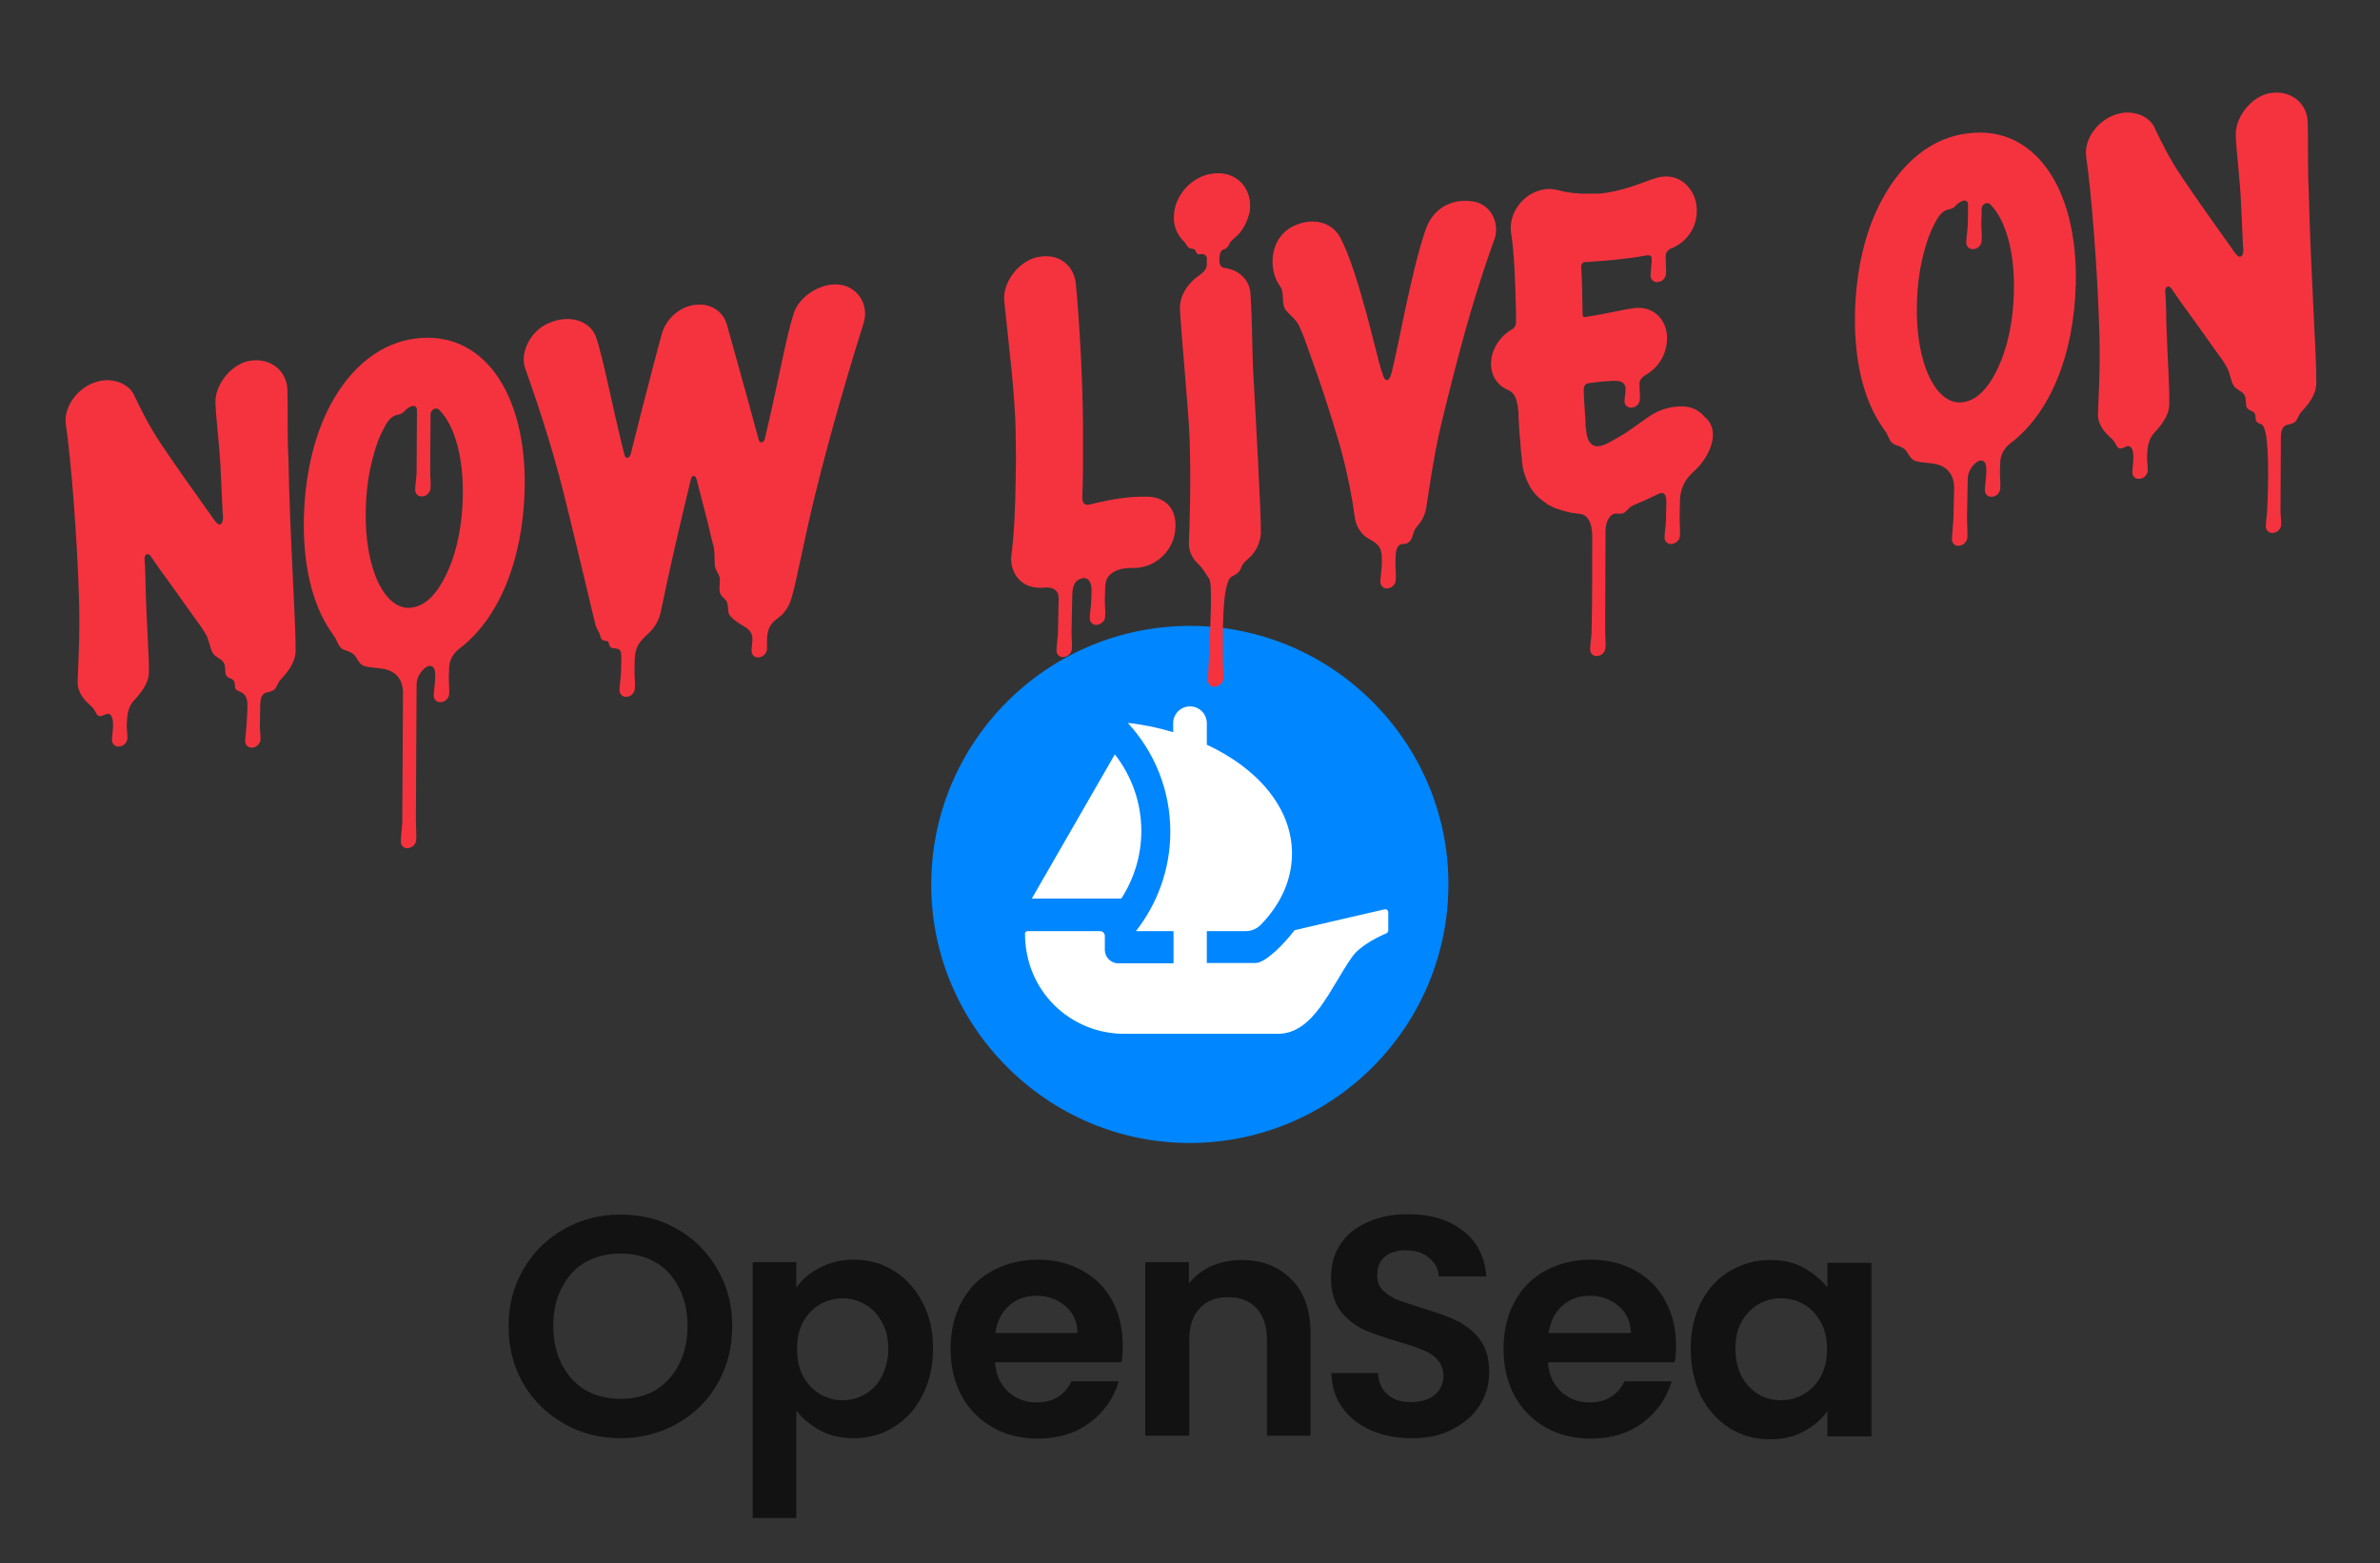
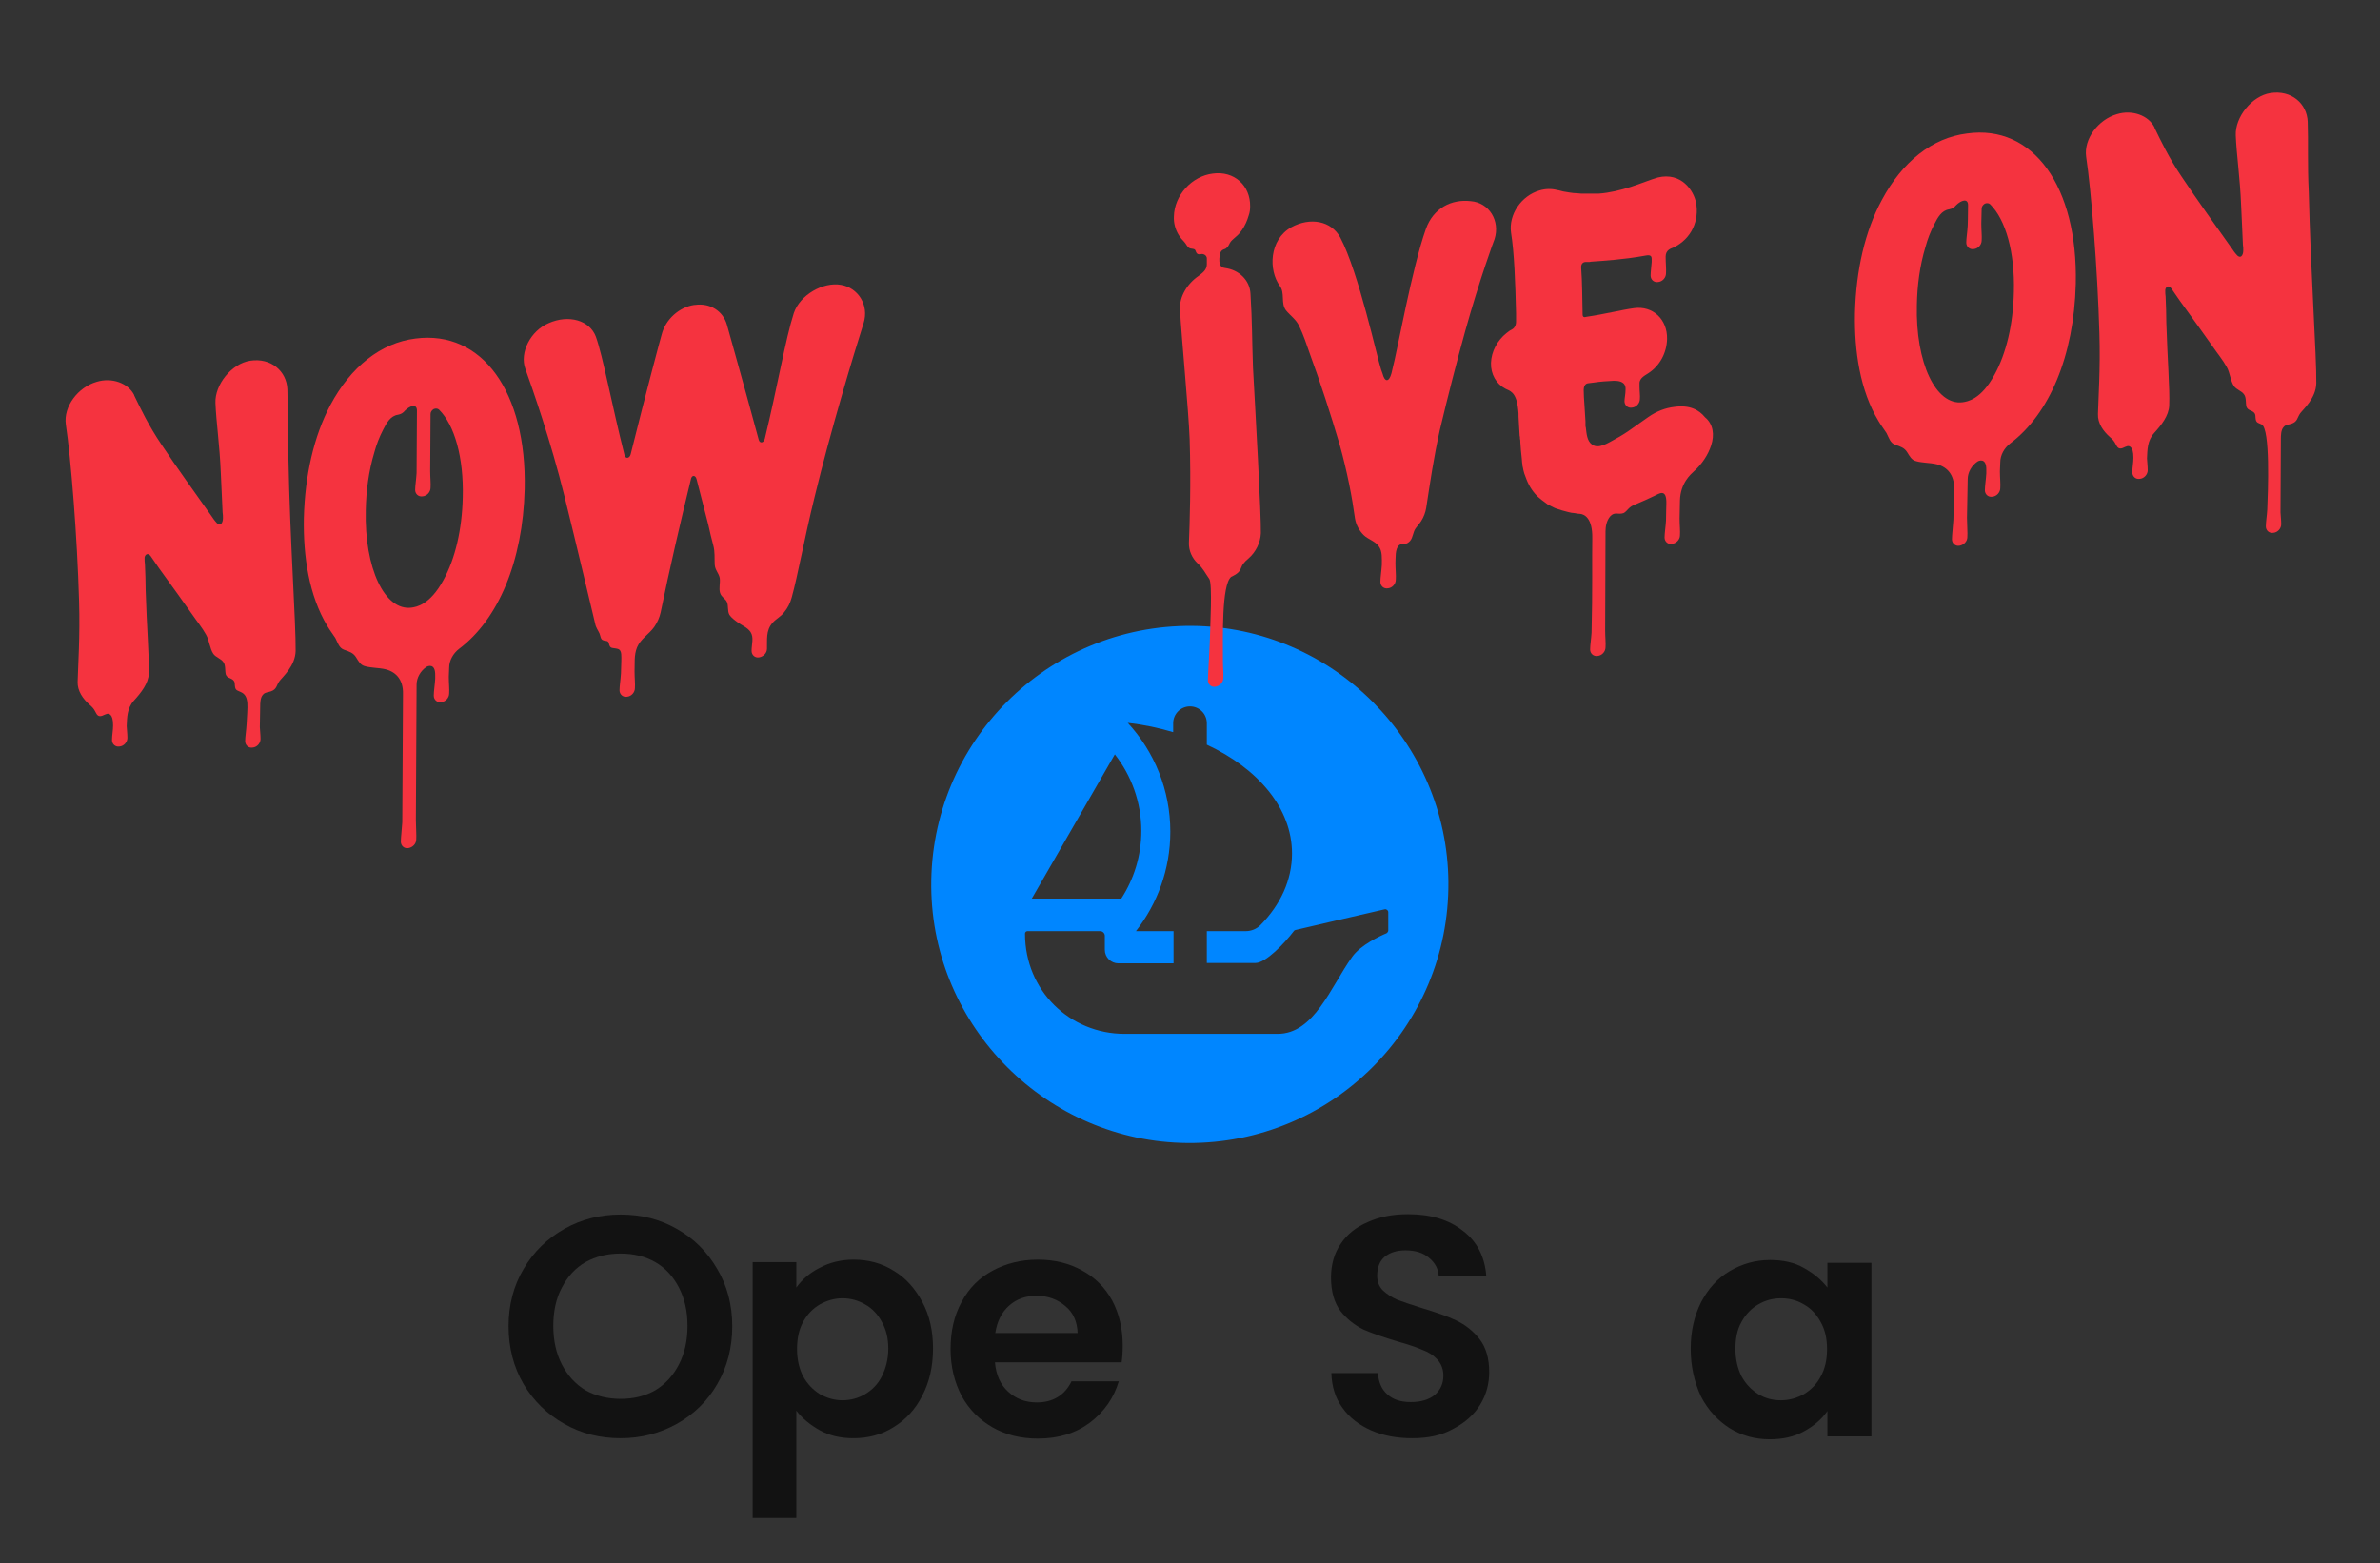
<svg xmlns="http://www.w3.org/2000/svg" version="1.1" id="Layer_1" x="0px" y="0px" viewBox="0 0 665 436.8" style="enable-background:new 0 0 665 436.8;" xml:space="preserve">
  <rect x="0" y="0" width="665" height="436.8" fill="#333333" stroke="none" />
  <style type="text/css">
	.st0{fill:#FFFFFF;}
	.st1{fill:#0086FF;}
	.st2{fill:#121212;}
	.st3{fill:#F5333F;}
</style>
  <g>
    <g>
-       <path class="st0" d="M397.1,242.8c0,36-29.2,65.3-65.3,65.3c-36,0-65.3-29.2-65.3-65.3c0-36,29.2-65.3,65.3-65.3    C367.8,177.5,397.1,206.7,397.1,242.8z" />
      <path class="st1" d="M333.1,174.9c-40.4-0.3-73.2,32.5-72.9,72.9c0.3,39.2,32.4,71.3,71.6,71.6c40.4,0.3,73.2-32.5,72.9-72.9    C404.4,207.2,372.3,175.2,333.1,174.9z M311.5,210.8c4.6,5.9,7.4,13.3,7.4,21.4c0,7-2.1,13.5-5.6,18.9h-25L311.5,210.8z     M387.9,260c0,0.3-0.2,0.6-0.5,0.8c-1.7,0.7-7.3,3.3-9.6,6.6c-6,8.4-10.6,21.5-20.8,21.5h-42.8c-15.2,0-27.8-12-27.8-28    c0-0.4,0.3-0.7,0.7-0.7h20.3c0.7,0,1.3,0.6,1.3,1.3v3.9c0,2.1,1.7,3.8,3.8,3.8h15.4v-9h-10.5c6-7.7,9.6-17.3,9.6-27.8    c0-11.7-4.5-22.4-11.9-30.4c4.5,0.5,8.7,1.4,12.7,2.6v-2.5c0-2.6,2.1-4.7,4.7-4.7s4.7,2.1,4.7,4.7v6c14.4,6.7,23.8,17.8,23.8,30.4    c0,7.4-3.2,14.3-8.8,20c-1.1,1.1-2.6,1.7-4.1,1.7h-10.9v8.9h13.6c2.9,0,8.2-5.6,10.7-8.9c0,0,0.1-0.2,0.4-0.3    c0.3-0.1,25-5.8,25-5.8c0.5-0.1,1,0.3,1,0.8V260z" />
    </g>
    <g>
      <path class="st2" d="M173.4,401.9c-5.7,0-11-1.3-15.7-4c-4.8-2.7-8.6-6.4-11.4-11.1c-2.8-4.8-4.2-10.2-4.2-16.2    c0-5.9,1.4-11.3,4.2-16c2.8-4.8,6.6-8.5,11.4-11.2c4.8-2.7,10-4,15.7-4c5.8,0,11,1.3,15.7,4c4.8,2.7,8.5,6.4,11.3,11.2    c2.8,4.7,4.2,10.1,4.2,16c0,6-1.4,11.4-4.2,16.2c-2.7,4.7-6.5,8.4-11.3,11.1C184.4,400.5,179.2,401.9,173.4,401.9z M173.4,390.9    c3.7,0,6.9-0.8,9.7-2.4c2.8-1.7,5-4.1,6.6-7.2c1.6-3.1,2.4-6.7,2.4-10.8c0-4.1-0.8-7.6-2.4-10.7c-1.6-3.1-3.8-5.5-6.6-7.1    c-2.8-1.6-6-2.4-9.7-2.4c-3.7,0-6.9,0.8-9.8,2.4c-2.8,1.6-5,4-6.6,7.1c-1.6,3-2.4,6.6-2.4,10.7c0,4.1,0.8,7.7,2.4,10.8    c1.6,3.1,3.8,5.5,6.6,7.2C166.5,390.1,169.8,390.9,173.4,390.9z" />
      <path class="st2" d="M222.5,359.8c1.6-2.2,3.7-4.1,6.5-5.5c2.8-1.5,6-2.3,9.5-2.3c4.1,0,7.9,1,11.2,3.1c3.4,2,6,5,8,8.7    c2,3.7,3,8.1,3,13c0,5-1,9.4-3,13.2c-1.9,3.8-4.6,6.7-8,8.8c-3.3,2.1-7.1,3.1-11.2,3.1c-3.6,0-6.7-0.7-9.4-2.2    c-2.7-1.5-4.9-3.3-6.6-5.5v30h-12.2v-71.5h12.2V359.8z M248.2,376.9c0-2.9-0.6-5.4-1.8-7.5c-1.2-2.2-2.7-3.8-4.7-4.9    c-1.9-1.1-4-1.7-6.3-1.7c-2.2,0-4.3,0.6-6.3,1.7c-1.9,1.1-3.5,2.7-4.7,4.9c-1.2,2.2-1.7,4.7-1.7,7.6s0.6,5.5,1.7,7.6    c1.2,2.2,2.8,3.8,4.7,5c2,1.1,4.1,1.7,6.3,1.7c2.3,0,4.4-0.6,6.3-1.7c2-1.2,3.6-2.8,4.7-5C247.5,382.4,248.2,379.8,248.2,376.9z" />
      <path class="st2" d="M313.7,376c0,1.7-0.1,3.3-0.3,4.7H278c0.3,3.5,1.5,6.2,3.7,8.2c2.2,2,4.8,3,8,3c4.5,0,7.8-2,9.7-5.9h13.2    c-1.4,4.7-4.1,8.5-8,11.5c-4,3-8.8,4.5-14.6,4.5c-4.7,0-8.9-1-12.6-3.1c-3.7-2.1-6.6-5-8.7-8.8c-2-3.8-3.1-8.2-3.1-13.1    c0-5,1-9.4,3.1-13.2c2-3.8,4.9-6.7,8.6-8.7c3.7-2,7.9-3.1,12.7-3.1c4.6,0,8.7,1,12.3,3c3.7,2,6.5,4.8,8.5,8.5    C312.7,367.1,313.7,371.3,313.7,376z M301.1,372.5c-0.1-3.1-1.2-5.7-3.4-7.5c-2.2-1.9-4.9-2.9-8.1-2.9c-3,0-5.6,0.9-7.7,2.8    c-2,1.8-3.3,4.3-3.8,7.6H301.1z" />
-       <path class="st2" d="M346.9,352.1c5.8,0,10.4,1.8,14,5.5c3.6,3.6,5.3,8.7,5.3,15.2v28.4H354v-26.8c0-3.8-1-6.8-2.9-8.8    c-1.9-2.1-4.5-3.1-7.9-3.1c-3.4,0-6.1,1-8,3.1c-1.9,2-2.9,5-2.9,8.8v26.8H320v-48.5h12.2v6c1.6-2.1,3.7-3.7,6.2-4.9    C341.1,352.7,343.9,352.1,346.9,352.1z" />
      <path class="st2" d="M394.6,401.9c-4.3,0-8.1-0.7-11.5-2.2c-3.4-1.5-6.1-3.6-8-6.3c-2-2.7-3-6-3.1-9.7H385c0.2,2.5,1,4.5,2.6,5.9    c1.6,1.5,3.8,2.2,6.6,2.2c2.9,0,5.1-0.7,6.7-2c1.6-1.4,2.4-3.2,2.4-5.4c0-1.8-0.6-3.3-1.7-4.5c-1.1-1.2-2.5-2.1-4.2-2.7    c-1.6-0.7-3.9-1.5-6.8-2.3c-4-1.2-7.2-2.3-9.7-3.4c-2.4-1.2-4.6-2.9-6.4-5.2c-1.7-2.3-2.6-5.4-2.6-9.3c0-3.6,0.9-6.8,2.7-9.4    c1.8-2.7,4.3-4.7,7.6-6.1c3.3-1.5,7-2.2,11.2-2.2c6.3,0,11.4,1.5,15.3,4.6c4,3,6.2,7.3,6.6,12.8H402c-0.1-2.1-1-3.8-2.7-5.2    c-1.6-1.4-3.8-2.1-6.6-2.1c-2.4,0-4.3,0.6-5.8,1.8c-1.4,1.2-2.1,3-2.1,5.3c0,1.6,0.5,3,1.6,4.1c1.1,1,2.4,1.9,4,2.6    c1.6,0.6,3.9,1.4,6.8,2.3c4,1.2,7.2,2.3,9.7,3.5c2.5,1.2,4.7,2.9,6.5,5.2c1.8,2.3,2.7,5.4,2.7,9.2c0,3.3-0.8,6.3-2.5,9.1    c-1.7,2.8-4.2,5-7.4,6.7C402.9,401.1,399.1,401.9,394.6,401.9z" />
-       <path class="st2" d="M468.3,376c0,1.7-0.1,3.3-0.4,4.7h-35.4c0.3,3.5,1.5,6.2,3.7,8.2c2.2,2,4.8,3,8,3c4.5,0,7.8-2,9.7-5.9h13.2    c-1.4,4.7-4.1,8.5-8,11.5c-4,3-8.8,4.5-14.6,4.5c-4.7,0-8.9-1-12.6-3.1c-3.7-2.1-6.6-5-8.7-8.8c-2-3.8-3.1-8.2-3.1-13.1    c0-5,1-9.4,3.1-13.2c2-3.8,4.9-6.7,8.6-8.7c3.7-2,7.9-3.1,12.7-3.1c4.6,0,8.7,1,12.3,3c3.7,2,6.5,4.8,8.5,8.5    C467.3,367.1,468.3,371.3,468.3,376z M455.7,372.5c-0.1-3.1-1.2-5.7-3.4-7.5c-2.2-1.9-4.9-2.9-8.1-2.9c-3,0-5.6,0.9-7.7,2.8    c-2,1.8-3.3,4.3-3.8,7.6H455.7z" />
      <path class="st2" d="M472.4,376.9c0-4.9,1-9.2,2.9-13c2-3.8,4.6-6.7,8-8.7c3.4-2,7.1-3.1,11.3-3.1c3.6,0,6.8,0.7,9.4,2.2    c2.7,1.5,4.9,3.3,6.6,5.5v-6.9h12.3v48.5h-12.3v-7.1c-1.6,2.3-3.8,4.2-6.6,5.7c-2.7,1.5-5.9,2.2-9.5,2.2c-4.1,0-7.8-1-11.2-3.1    c-3.3-2.1-6-5-8-8.8C473.4,386.2,472.4,381.8,472.4,376.9z M510.5,377c0-3-0.6-5.5-1.8-7.6c-1.2-2.2-2.7-3.8-4.7-4.9    c-2-1.2-4.1-1.7-6.4-1.7c-2.3,0-4.4,0.6-6.3,1.7c-1.9,1.1-3.5,2.7-4.7,4.9c-1.2,2.1-1.7,4.6-1.7,7.5c0,2.9,0.6,5.5,1.7,7.7    c1.2,2.2,2.8,3.8,4.7,5c2,1.2,4.1,1.7,6.3,1.7c2.3,0,4.4-0.6,6.4-1.7c2-1.2,3.6-2.8,4.7-4.9C509.9,382.6,510.5,380,510.5,377z" />
    </g>
    <g>
      <path class="st3" d="M82.6,181.9c-0.1,4.2-3.6,7.2-4.5,8.4c-0.9,1.2-0.7,2.3-2.4,2.9c-0.8,0.3-1.6,0.2-2.2,0.9    c-0.8,0.8-0.8,2.5-0.8,3.4c0,1.9-0.1,3.8-0.1,5.7c0,0.4,0.2,2.2,0.2,3.3c0,1.2-1,2.3-2.2,2.4c-1.2,0.2-2.1-0.7-2.1-1.8    c0-1.2,0.3-2.9,0.4-4.7c0.2-4.8,0.9-7.9-1.6-9c-0.8-0.4-1.4-0.4-1.6-1.3c-0.2-0.8,0.1-1.5-0.6-2.1c-0.7-0.6-1.6-0.5-2-1.5    c-0.3-1.1,0-2.6-0.7-3.5c-0.7-1-2.1-1.3-2.8-2.3c-1-1.5-1.1-3.7-2-5.3c-1.1-2-2.6-3.8-3.9-5.7c-2.7-3.8-5.4-7.6-8.1-11.3    c-0.8-1.1-1.6-2.2-2.4-3.4c-0.6-0.9-0.5-0.7-1.1-1.6c-0.9-1.2-1.7-0.2-1.7,0.5c0,0.9,0,0.9,0.1,1.8c0.1,2.5,0.2,4.9,0.2,7.3    c0.3,10,1,18.5,0.9,23.1c-0.1,2.9-2.2,5.5-4.2,7.7c-1.9,2.1-1.9,4.7-2,7.1c0,0.4,0.2,2.2,0.2,3.3c0,1.2-1,2.3-2.2,2.4    c-1.2,0.2-2.1-0.7-2.1-1.8c0-1.3,0.3-2.7,0.3-4.1c0-1.7-0.3-2.5-0.7-2.9c-0.7-0.7-1.3-0.2-2.3,0.2c-1.1,0.4-1.5-0.2-1.9-1    c-0.5-1-0.9-1.4-1.7-2.1c-1.8-1.6-3.4-3.8-3.3-6.4c0.1-4.2,0.7-12.7,0.4-22.5c-0.5-17.9-2.3-40.1-3.7-49.4    c-0.7-5,3.4-10.4,8.6-11.9c4.2-1.3,8.8,0.3,10.5,3.7c0,0,0,0,0,0.1c1.7,3.5,4,8.4,7.6,13.7c4.2,6.3,9.3,13.4,14.2,20.3    c0.3,0.4,0.5,0.8,0.8,1.1c1.4,1.9,2.2,0.6,2.2-0.8c0-0.5,0-1.1-0.1-1.6c-0.2-3.8-0.3-7.5-0.5-11c-0.3-7.7-1.3-14.3-1.5-19.6    c-0.2-5.1,4.5-11,9.7-11.8c5.8-0.9,10.2,2.9,10.4,8c0.2,5.3-0.1,12,0.3,19.7C81,150.3,82.7,174.4,82.6,181.9z" />
      <path class="st3" d="M146.6,136.7c-0.5,20.2-7.4,36.4-18.3,44.6c-1.7,1.3-2.8,3.3-2.8,5.3l-0.1,2.5c0,1.8,0.2,3.5,0.1,4.7    c0,1.2-1,2.3-2.2,2.4c-1.2,0.2-2.1-0.7-2.1-1.8c0-1.2,0.3-3,0.4-4.7c0-0.1,0-0.3,0-0.9c0.1-3.6-2.1-2.7-2.5-2.4    c-1.6,1.1-2.7,3-2.7,4.9l-0.2,37.9c0,1.8,0.2,4.3,0.1,5.4c0,1.2-1,2.2-2.2,2.4c-1.2,0.2-2.1-0.7-2.1-1.8c0-1.2,0.3-3.6,0.4-5.4    l0.2-35.9c0.1-4.1-2.1-6.4-5.5-7c-0.8-0.2-3.6-0.3-5-0.7c-1.4-0.3-1.9-1.4-2.6-2.5c-0.8-1.3-1.9-1.6-3.3-2.1    c-1.5-0.5-1.8-2-2.5-3.3c-0.7-1.1-1.5-2.1-2.2-3.3c-5.2-8.6-6.8-19.6-6.6-30.2c0.3-12,2.8-22.9,7.4-31.6    c5.7-10.7,14.1-17.4,23.8-18.6C134.7,92.2,147.2,109.5,146.6,136.7z M129.3,139c0.3-11.2-2.3-20.2-6.6-24.5    c-0.4-0.4-1-0.4-1.5-0.2c-0.5,0.3-0.9,0.8-0.9,1.4l-0.1,15.9c0,1.8,0.2,3.5,0.1,4.7c0,1.2-1,2.3-2.2,2.4c-1.2,0.2-2.1-0.7-2.1-1.8    c0-1.2,0.3-2.9,0.4-4.7c0,0,0.1-14.5,0.1-17.3c0.1-2.3-2-1.5-3.3-0.2c-0.7,0.8-1.1,1-2,1.2c-2.1,0.3-3.2,2.3-4.1,4.1    c-1.1,2.1-1.9,4.2-2.5,6.4c-1.6,5.3-2.3,10.8-2.4,16.2c-0.4,16.2,5.3,28.2,12.8,27.2c1.3-0.2,5.1-0.7,8.9-7.7    C127.2,156.1,129.1,148,129.3,139z" />
      <path class="st3" d="M241.3,90.3c-2.8,8.8-9.2,30-13.7,48.6c-2.9,11.8-4.7,22-6.4,28.1c-0.4,1.5-1.1,2.9-2.1,4.1    c-0.9,1.2-2.2,1.8-3.2,2.9c-2,2.2-1.5,4.9-1.6,7.3c0,1.2-1,2.2-2.2,2.4c-1.2,0.2-2.1-0.7-2.1-1.8c0-1.9,0.7-3.8-0.3-5.3    c-0.9-1.3-2.4-1.8-3.6-2.7c-0.7-0.5-1.8-1.3-2.3-2.1c-0.6-1.1-0.2-2.5-0.7-3.6c-0.5-1-1.5-1.3-1.9-2.5c-0.4-1.3,0.1-2.8-0.1-4.2    c-0.3-1.4-1.3-2.2-1.4-3.7c-0.1-1.9,0.1-3.5-0.4-5.4c-0.5-1.9-1-3.9-1.4-5.8c-1.1-4.3-2.2-8.5-3.3-12.8c-0.3-1-1.2-1.1-1.5-0.1    c-3,12.3-6.1,25.7-8.5,37.4c-0.3,1.4-0.9,2.8-1.8,4.1c-1.5,2.1-3.8,3.3-4.8,5.7c-0.9,2.2-0.6,4.5-0.7,6.7c0,1.8,0.2,3.5,0.1,4.7    c0,1.2-1,2.3-2.2,2.4c-1.2,0.2-2.1-0.7-2.1-1.8c0-1.2,0.3-3,0.4-4.7c0-1.1,0.1-2.3,0.1-3.4c0-1.3,0.2-3-0.8-3.4    c-0.5-0.2-1-0.2-1.5-0.3c-0.9-0.1-1-0.6-1.2-1.4c-0.2-0.8-1-0.5-1.6-0.8c-0.7-0.2-0.7-1.2-1-1.9c-0.4-0.9-1-1.6-1.2-2.7    c-0.8-3.3-5.3-22.4-8.6-35.7c-3.8-15.4-8.9-29.9-10.9-35.5c-1.7-4.6,1.5-10.7,6.5-12.8c5.6-2.5,11.5-0.8,13.2,3.8    c2,5.6,4.4,18.8,8,33.1c0.3,1.1,1.4,0.9,1.7-0.2c4.5-18.1,8.4-32.6,8.7-33.6c1.1-4.2,4.9-7.6,9.1-8.2c0.1,0,0.1,0,0.2,0    c4.2-0.6,7.8,1.7,8.9,5.5c0.3,1.2,4.5,15.9,8.9,32.2c0.3,1.1,1.4,0.9,1.7-0.3c3.5-14.4,5.8-28,8.1-35.1c1.7-5.1,8.2-8.8,13.2-7.9    C239.7,80.4,242.9,85.2,241.3,90.3z" />
-       <path class="st3" d="M328.3,148.7c-0.9,6.2-6.4,10.1-11.5,10c-1.9,0-4.1,0.1-5.9,1.3c-1.7,1.1-2.1,2.6-2.1,4.4l-0.1,3.1    c0,1.8,0.2,3.5,0.1,4.7c0,1.2-1,2.2-2.2,2.4c-1.2,0.2-2.1-0.7-2.1-1.8c0-1.2,0.3-3,0.4-4.7l0.1-2.9c0.1-3.1-1.4-3.9-2.5-3.6    c-1.9,0.3-2.8,1.7-2.9,4.6l-0.2,10.3c0,1.8,0.2,3.5,0.1,4.7c0,1.2-1,2.2-2.2,2.4c-1.2,0.2-2.1-0.7-2.1-1.8c0-1.2,0.3-3,0.4-4.7    l0.2-9.5c0-1.3-0.1-2.2-1.2-2.9c-0.8-0.5-1.8-0.6-2.8-0.5c-1.9,0.2-3.7-0.1-5.3-0.9c-2.8-1.6-4.3-4.7-3.9-8.2    c0.7-5.2,1.1-12.6,1.2-21.4c0.1-3.9,0.1-7.9,0-12.1c-0.1-11.4-2.1-26.3-3.2-37.5c-0.5-5.1,3.9-11,9.1-12.2    c6.2-1.4,10.4,2.3,10.9,7.4c1.1,11.5,1.9,27.2,2,39.2c0,4.4,0,8.6,0,12.6c0,2.7-0.1,5.3-0.2,7.8c0,0.9,0.2,2.5,2,2.1    c0.8-0.2,1.6-0.4,2.5-0.6c4.4-1,9-1.7,13.1-1.6C325.2,138.6,329.3,141.9,328.3,148.7z" />
      <path class="st3" d="M352.3,149c-0.1,2.6-1.4,5.3-3.5,7.1c-0.5,0.4-1,0.9-1.4,1.4c-0.5,0.6-0.6,1.4-1.1,2.1    c-0.6,0.8-1.5,1.2-2.3,1.6c-2.7,2.2-2.3,17-2.3,23.6c0,1.8,0.2,3.5,0.1,4.7c0,1.2-1,2.2-2.2,2.4c-1.2,0.2-2.1-0.7-2.1-1.8    c0-1.2,0.6-11,0.6-12.8c0-1.7,0.7-14.1-0.2-15.5c-1.2-1.7-1.7-2.9-3.2-4.3c-1.6-1.5-2.6-3.6-2.5-5.9c0.2-4.9,0.6-16.4,0.2-28.9    c-0.3-8.1-2.3-28.6-2.7-36.2c-0.2-3.6,2-7.2,5.2-9.4c0.9-0.7,2.3-1.6,2.3-3.2c0-0.2,0-0.5,0-0.7c0-0.8,0-0.2,0-1    c0-0.6-0.5-1.1-1.1-1.2c-0.5-0.1-0.9,0.2-1.4,0c-0.6-0.3-0.5-0.8-0.8-1.2c-0.4-0.4-1.1-0.2-1.6-0.5c-0.6-0.3-0.9-1.2-1.4-1.7    c-0.6-0.6-1.1-1.2-1.6-2c-0.9-1.5-1.4-3.3-1.3-5.1c0.1-5.9,5-11.3,10.9-12c5.9-0.8,10.5,3.3,10.4,9.2c0,0.8-0.1,1.7-0.4,2.5    c-0.4,1.4-1,2.8-1.9,4.1c-0.4,0.6-0.9,1.2-1.5,1.7c-0.5,0.5-1.1,0.9-1.6,1.5c-0.4,0.5-0.6,1.3-1.1,1.7c-0.3,0.3-0.5,0.4-0.9,0.5    c-1.1,0.4-1.1,1.7-1.2,2.6c-0.1,2.4,1,2.5,1.6,2.6c3.8,0.5,6.9,3.3,7.1,7.2c0.5,8.1,0.4,12.1,0.7,20.6    C350.8,115.4,352.4,143.8,352.3,149z" />
      <path class="st3" d="M417.6,66.8c-0.1,0.2-4.1,11-8.2,25.7c-2.3,8.3-4.8,18-7.1,27.7c-1.7,7.6-2.7,14.6-3.8,21.7    c-0.2,1.3-0.7,2.6-1.4,3.7c-0.6,1-1.6,1.8-2,2.9c-0.5,1.3-0.5,2.5-1.9,3.3c-0.7,0.3-1.6,0.1-2.2,0.5c-1.3,1-1,3.8-1.1,5    c0,1.8,0.2,3.5,0.1,4.7c0,1.2-1,2.3-2.2,2.4c-1.2,0.2-2.1-0.7-2.1-1.8c0-1.2,0.3-3,0.4-4.7c0-1.8,0.2-3.9-0.9-5.3    c-1-1.4-3-1.9-4.2-3.1c-1.2-1.2-2.1-2.8-2.4-4.6c-0.8-5.9-2.1-12.8-4.3-20.7c-2.5-8.5-5.4-17.4-8.3-25.3c-0.9-2.6-1.8-5.3-3-7.8    c-0.9-1.9-2.4-2.8-3.7-4.4c-1.5-2-0.2-4.8-1.7-6.8c-3.2-4.4-3-12.9,3.2-16.4c5.3-2.9,11.2-1.8,13.7,2.9    c5.1,9.6,10.3,33.7,11.4,36.9c0.1,0.4,0.3,0.7,0.4,1.1c0.6,2.4,1.8,2.5,2.5-0.1c0.1-0.4,0.2-0.9,0.3-1.3c1.3-4.8,5.4-28,9.3-39    c2.1-5.9,7.2-8.4,12.5-7.8C416.1,56.6,419.2,61.7,417.6,66.8z" />
      <path class="st3" d="M478.1,124.5c-0.8,2.5-2.5,5.2-5,7.4c-0.5,0.5-3.6,3-3.7,8c-0.1,5.1-0.1,5-0.1,5c0,1.8,0.2,3.5,0.1,4.7    c0,1.2-1,2.2-2.2,2.4c-1.2,0.2-2.1-0.7-2.1-1.8c0-1.2,0.3-3,0.4-4.7c0-2.2,0.1-3.7,0.1-4.8c0.1-4.4-2.1-2.7-3.4-2.1    c-1.6,0.8-3.3,1.5-4.9,2.2c-0.7,0.3-1.3,0.5-1.9,1c-0.6,0.5-1.1,1.3-1.8,1.6c-1.5,0.5-2.4-0.5-3.7,0.9c-1,1.2-1.3,2.8-1.3,4.2    c0,2.2-0.1,27.7-0.1,27.7c0,1.8,0.2,3.5,0.1,4.7c0,1.2-1,2.3-2.2,2.4c-1.2,0.2-2.1-0.7-2.1-1.8c0-1.2,0.3-3,0.4-4.7    c0.3-12,0.1-20.2,0.2-26.4c0.1-5.6-2.2-6.7-3.4-6.8c-0.5,0-1-0.1-1.5-0.2c-0.2,0-0.6-0.1-0.9-0.1l-0.9-0.2c-1.2-0.3-2.3-0.6-3.4-1    c0,0-0.6-0.2-1.5-0.7c-0.2-0.1-0.5-0.3-0.8-0.4c-0.3-0.2-0.5-0.4-0.8-0.6c-0.6-0.4-1.2-0.9-1.9-1.5c-1.3-1.2-2.5-2.9-3.3-5    c-0.2-0.5-0.4-1.1-0.6-1.6c-0.2-0.6-0.3-1.2-0.4-1.7l-0.1-0.4l0-0.2l0-0.1l-0.1-0.6l-0.1-1.2c-0.2-1.5-0.3-3.1-0.4-4.5    c0-0.4,0-0.7-0.1-1c0-0.3,0-0.6-0.1-0.9c0-0.6-0.1-1.2-0.1-1.7c-0.1-2.1-0.2-3.5-0.2-3.5c0-0.7,0-1.4-0.1-2    c-0.5-5.3-2.6-5.3-3.6-5.9c-2.5-1.3-4.1-4-4-7.2c0.1-3.2,1.8-6.3,4.3-8.3c0.6-0.5,1.2-0.9,1.8-1.2c0.3-0.2,0.9-0.8,0.9-2    c0-1,0-1.4,0-2.3c-0.2-8.8-0.5-17-1.4-22.6c-0.7-5,2.8-10.3,8-11.8c1.7-0.5,3.4-0.5,4.9-0.1c0,0,0.7,0.1,1.7,0.4    c0.5,0.1,1.1,0.2,1.8,0.3c0.7,0.1,1.4,0.2,2.1,0.2c0.4,0,0.7,0.1,1.1,0.1c0.4,0,0.7,0,1.1,0c0.4,0,0.7,0,1,0c0.3,0,0.6,0,0.9,0    c0.6,0,1.1,0,1.4,0c0.3,0,0.5,0,0.5,0c3-0.2,6.2-1,9-1.9c2.8-0.9,5.4-2,7.5-2.6c6.6-1.6,10.1,3.7,10.7,7.1    c0.9,4.7-1.1,10-6.4,12.5c-0.5,0.2-2.1,0.6-2.1,2.5c0,1.8,0.2,3.5,0.1,4.7c0,1.2-1,2.3-2.2,2.4c-1.2,0.2-2.1-0.7-2.1-1.8    c0-1,0.2-2.4,0.3-3.8c0-0.3,0-0.6,0-0.9c0-1.4-1.4-0.9-2.2-0.8c-5.5,1-11.6,1.4-14.5,1.6c0,0-0.3,0-0.7,0.1c-0.3,0-0.7,0-1.1,0    c-0.3,0-1.3,0.2-1.2,1.6c0.3,4.1,0.3,8.6,0.4,13.1c0,0.3,0.1,0.8,0.7,0.7c0.2,0,0.3-0.1,0.5-0.1c4.9-0.7,9.5-1.9,13.2-2.4    c5.2-0.7,9.3,3.1,9.2,8.6c-0.1,4-2.1,7.5-5.1,9.5c-0.8,0.6-2.6,1.3-2.6,2.9c0,0.2,0,0.5,0,0.9c0,1.3,0.2,2.6,0.1,3.5    c0,1.2-1,2.3-2.2,2.4c-1.2,0.2-2.1-0.7-2.1-1.8c0-0.8,0.3-2,0.3-3.3c0.1-2.3-2.1-2.4-3.3-2.4c-1.8,0.1-3.7,0.2-5.6,0.5    c-0.7,0.1-0.9,0.1-1.6,0.2c-0.9,0.1-1.2,1.1-1.2,1.8c0,1.2,0.1,2.9,0.2,4.1c0,0,0.1,1.3,0.2,3.2c0,0.5,0.1,1,0.1,1.6    c0,0.3,0,0.6,0,0.9c0,0.3,0,0.6,0.1,0.8c0.2,1.6,0.3,3.7,1.7,4.7c1.8,1.4,4.5-0.4,6.5-1.5c1.7-0.9,3.4-2,4.9-3.1    c1.6-1.1,3.1-2.2,4.4-3.1c2.3-1.6,4.7-2.5,7.2-2.8c4.3-0.6,6.9,0.8,8.6,2.9C478.7,118.5,479.1,121.5,478.1,124.5z" />
      <path class="st3" d="M580,79.3c-0.5,20.2-7.4,36.4-18.3,44.6c-1.7,1.3-2.8,3.3-2.8,5.3l-0.1,2.5c0,1.8,0.2,3.5,0.1,4.7    c0,1.2-1,2.3-2.2,2.4c-1.2,0.2-2.1-0.7-2.1-1.8c0-1.2,0.3-3,0.4-4.7c0-0.1,0-0.3,0-0.9c0.1-3.6-2.1-2.7-2.5-2.4    c-1.6,1.1-2.7,3-2.7,4.9l-0.2,10.8c0,1.8,0.2,4.3,0.1,5.4c0,1.2-1,2.2-2.2,2.4c-1.2,0.2-2.1-0.7-2.1-1.8c0-1.2,0.3-3.6,0.4-5.4    l0.2-8.7c0.1-4.1-2.1-6.4-5.5-7c-0.8-0.2-3.6-0.3-5-0.7c-1.4-0.3-1.9-1.4-2.6-2.5c-0.8-1.3-1.9-1.6-3.3-2.1    c-1.5-0.5-1.8-2-2.5-3.3c-0.7-1.1-1.5-2.1-2.2-3.3c-5.2-8.6-6.8-19.6-6.6-30.2c0.3-12,2.8-22.9,7.5-31.6    c5.7-10.7,14.1-17.4,23.8-18.6C568.1,34.7,580.6,52.1,580,79.3z M562.7,81.6c0.3-11.2-2.3-20.2-6.6-24.5c-0.4-0.4-1-0.4-1.5-0.2    c-0.5,0.3-0.9,0.8-0.9,1.4l-0.1,4.2c0,1.8,0.2,3.5,0.1,4.7c0,1.2-1,2.3-2.2,2.4c-1.2,0.2-2.1-0.7-2.1-1.8c0-1.2,0.3-2.9,0.4-4.7    c0,0,0.1-2.8,0.1-5.6c0.1-2.3-2-1.5-3.3-0.2c-0.7,0.8-1.1,1-2,1.2c-2.1,0.3-3.2,2.3-4.1,4.1c-1.1,2.1-1.9,4.2-2.5,6.4    c-1.6,5.3-2.3,10.8-2.4,16.2c-0.4,16.2,5.3,28.2,12.8,27.2c1.3-0.2,5.1-0.7,8.9-7.7C560.6,98.7,562.5,90.6,562.7,81.6z" />
      <path class="st3" d="M647.2,107.1c-0.1,4.2-3.6,7.2-4.5,8.4c-0.9,1.3-0.7,2.3-2.4,2.9c-0.8,0.3-1.6,0.2-2.2,0.9    c-0.8,0.8-0.8,2.5-0.8,3.4c0,1.9-0.1,18.6-0.1,20.5c0,0.4,0.2,2.2,0.2,3.3c0,1.2-1,2.3-2.2,2.4c-1.2,0.2-2.1-0.7-2.1-1.8    c0-1.2,0.3-3,0.4-4.7c0.2-4.8,0.9-22.7-1.6-23.8c-0.8-0.4-1.4-0.4-1.6-1.3c-0.2-0.8,0.1-1.5-0.6-2.1c-0.7-0.6-1.6-0.5-2-1.5    c-0.3-1.1,0-2.6-0.7-3.5c-0.7-1-2.1-1.3-2.8-2.3c-1-1.5-1.1-3.7-2-5.3c-1.1-2-2.6-3.8-3.9-5.7c-2.7-3.8-5.4-7.6-8.1-11.3    c-0.8-1.1-1.6-2.2-2.4-3.4c-0.6-0.9-0.5-0.7-1.1-1.6c-0.9-1.2-1.7-0.2-1.7,0.5c0,0.9,0,0.9,0.1,1.8c0.1,2.5,0.2,4.9,0.2,7.3    c0.3,10,1,18.5,0.8,23.1c-0.1,2.9-2.2,5.5-4.2,7.7c-1.9,2.1-1.9,4.7-2,7.1c0,0.4,0.2,2.2,0.2,3.3c0,1.2-1,2.3-2.2,2.4    c-1.2,0.2-2.1-0.7-2.1-1.8c0-1.3,0.3-2.7,0.3-4.1c0-1.7-0.3-2.5-0.7-2.9c-0.7-0.7-1.3-0.2-2.3,0.2c-1.1,0.4-1.5-0.2-1.9-1    c-0.5-1-0.9-1.4-1.7-2.1c-1.8-1.6-3.4-3.8-3.3-6.4c0.1-4.2,0.7-12.7,0.4-22.5c-0.5-17.9-2.3-40.1-3.7-49.4    c-0.7-5,3.4-10.4,8.6-11.9c4.2-1.3,8.8,0.3,10.5,3.7c0,0,0,0,0,0.1c1.7,3.5,4,8.4,7.6,13.7c4.2,6.3,9.3,13.4,14.2,20.3    c0.3,0.4,0.5,0.8,0.8,1.1c1.4,1.9,2.2,0.6,2.2-0.8c0-0.5,0-1.1-0.1-1.6c-0.2-3.8-0.3-7.5-0.5-11c-0.3-7.7-1.3-14.3-1.5-19.6    c-0.2-5.1,4.5-11,9.7-11.8c5.8-0.9,10.2,2.9,10.4,8c0.2,5.3-0.1,12,0.3,19.7C645.6,75.6,647.3,99.6,647.2,107.1z" />
    </g>
  </g>
</svg>